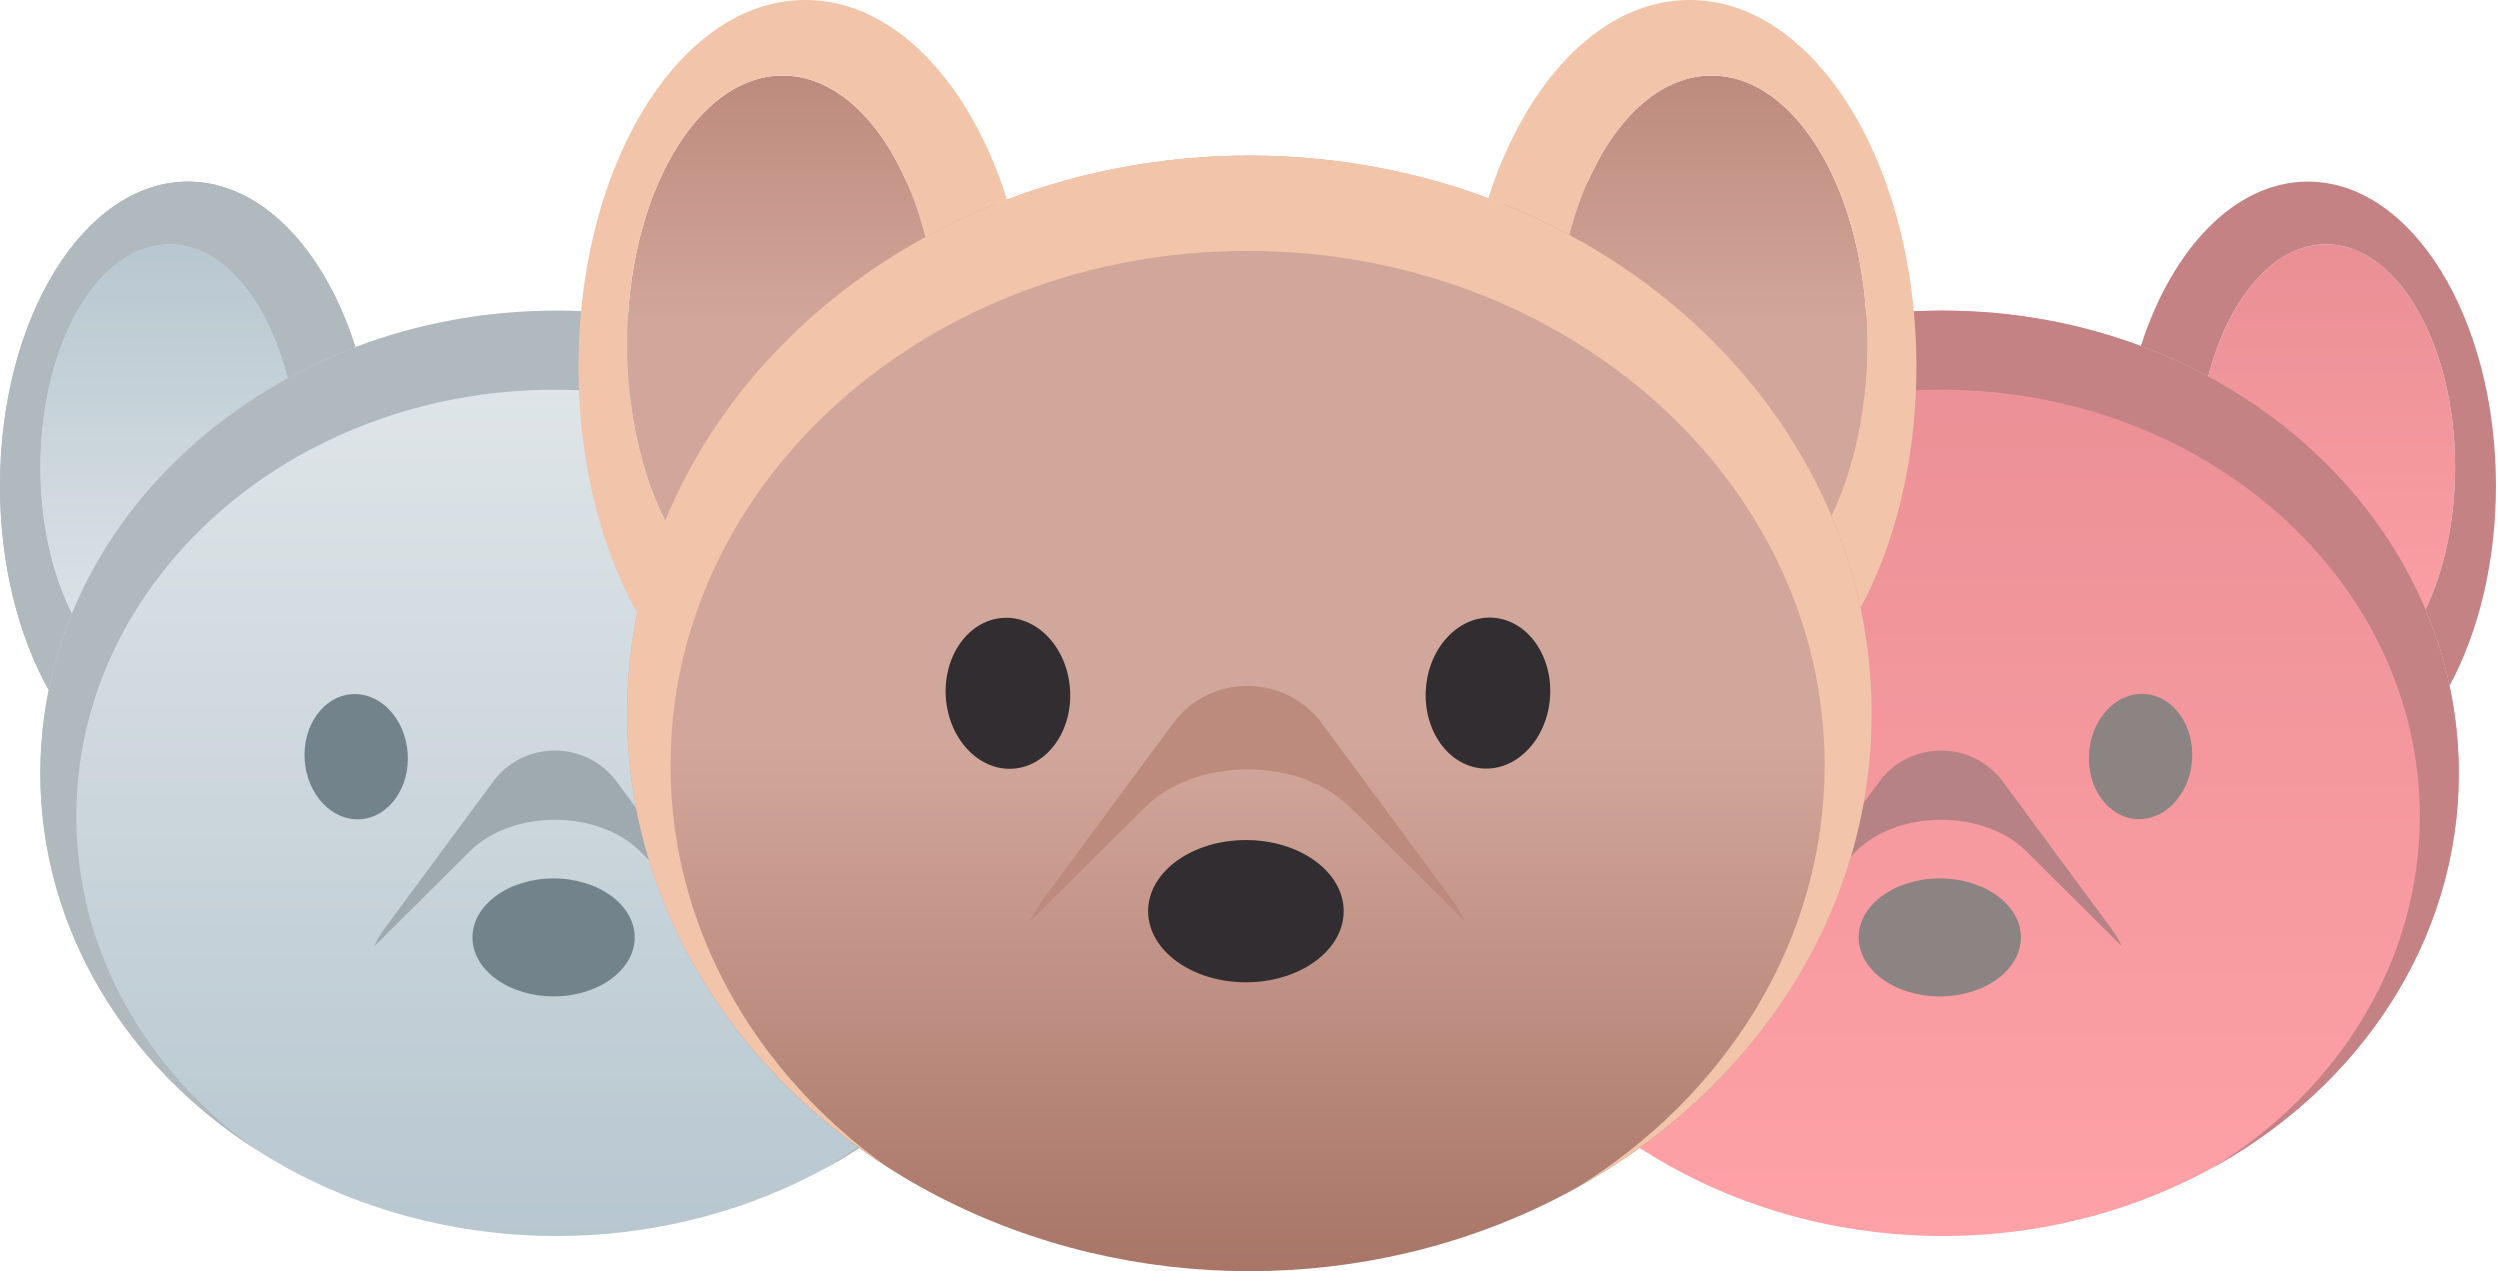
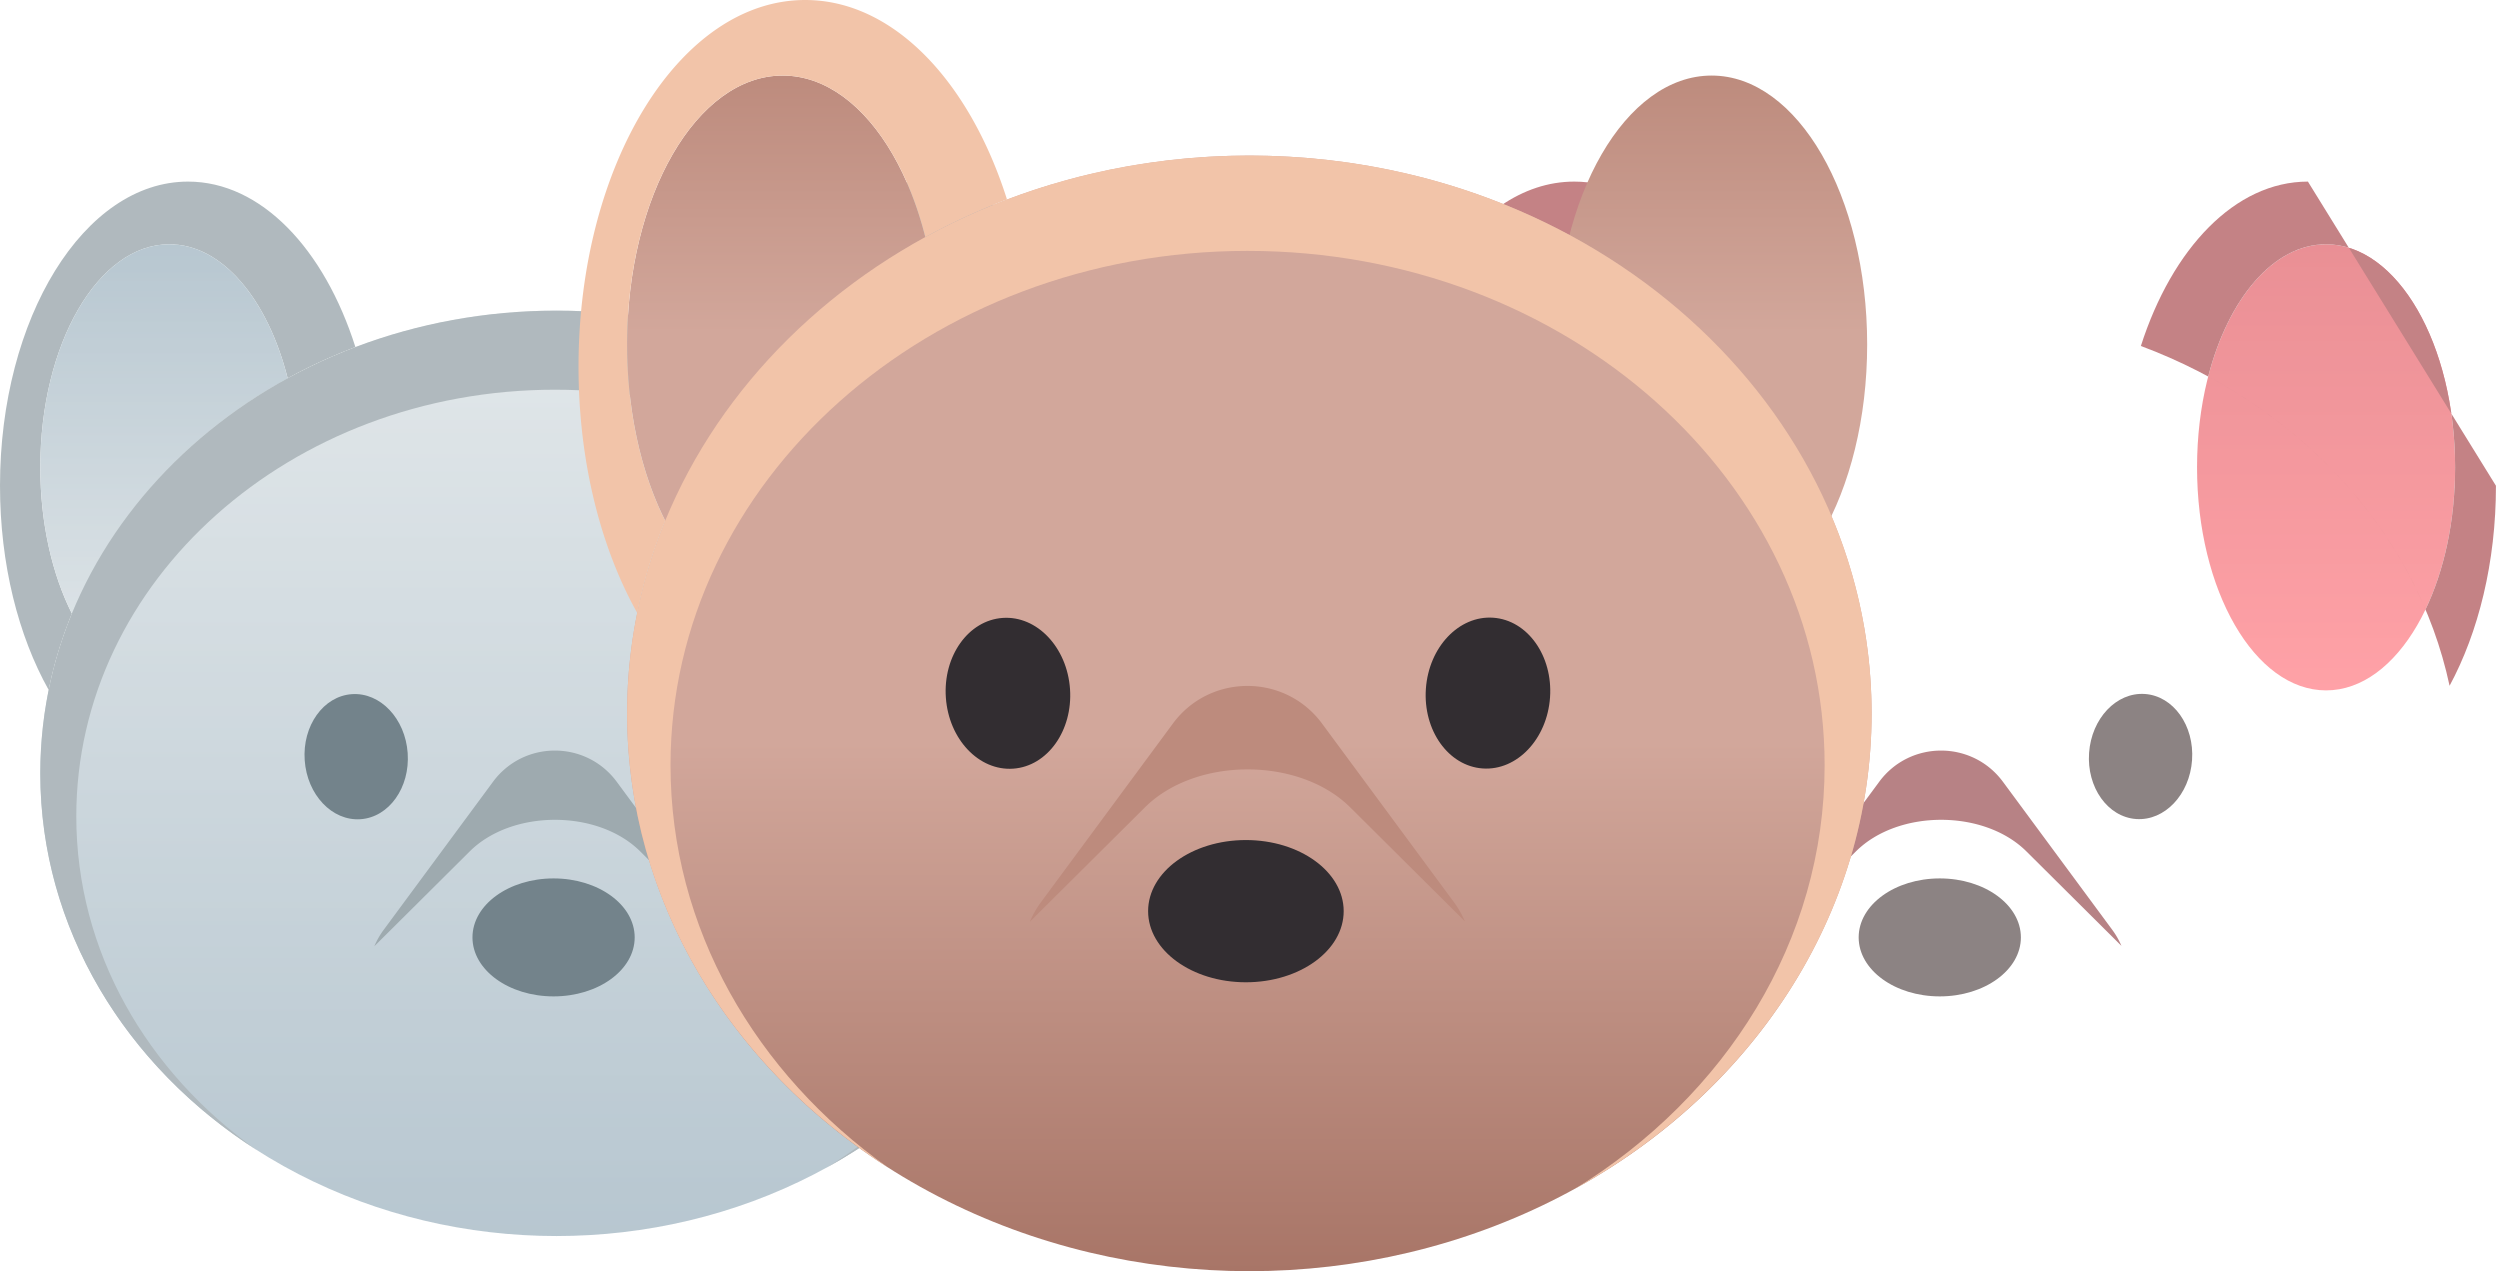
<svg xmlns="http://www.w3.org/2000/svg" width="413" height="210" fill="none">
  <g opacity=".6">
    <ellipse cx="155.269" cy="77.203" rx="21.317" ry="36.849" fill="url(#prefix__paint0_linear_106_2054)" />
    <path fill-rule="evenodd" clip-rule="evenodd" d="M183.33 80.248c0 12.65-2.89 24.209-7.66 33.042a70.026 70.026 0 00-3.975-12.6c3.055-6.377 4.891-14.561 4.891-23.487 0-20.351-9.544-36.849-21.317-36.849-8.682 0-16.151 8.97-19.475 21.841a89.16 89.16 0 00-11.122-5.038C129.841 41.024 140.259 30 152.268 30c17.155 0 31.062 22.497 31.062 50.248z" fill="#7A8B92" />
    <path fill-rule="evenodd" clip-rule="evenodd" d="M58.714 57.332c-26.047 9.883-45.477 31.04-50.677 56.644C3.043 105.059 0 93.228 0 80.248 0 52.497 13.907 30 31.063 30c12.052 0 22.5 11.103 27.65 27.332zm-11.192 5.154c-16.281 8.92-28.965 22.597-35.647 38.875-3.251-6.468-5.22-14.916-5.22-24.158 0-20.351 9.544-36.849 21.318-36.849 8.746 0 16.262 9.106 19.549 22.132z" fill="#7B8B92" />
    <ellipse cx="27.973" cy="77.203" rx="21.317" ry="36.849" fill="url(#prefix__paint1_linear_106_2054)" />
    <ellipse cx="91.925" cy="127.756" rx="85.27" ry="76.438" fill="url(#prefix__paint2_linear_106_2054)" />
    <path fill-rule="evenodd" clip-rule="evenodd" d="M136.54 192.908c24.391-13.45 40.655-37.599 40.655-65.152 0-42.216-38.177-76.439-85.27-76.439-47.093 0-85.27 34.223-85.27 76.439 0 25.686 14.134 48.413 35.81 62.273-18.196-12.913-29.86-32.827-29.86-55.169 0-38.925 35.404-70.48 79.075-70.48 43.672 0 79.075 31.555 79.075 70.48 0 24.077-13.545 45.335-34.215 58.048z" fill="#7B8B92" />
-     <path fill-rule="evenodd" clip-rule="evenodd" d="M58.714 57.332c-26.047 9.883-45.477 31.04-50.677 56.644C3.043 105.059 0 93.228 0 80.248 0 52.497 13.907 30 31.063 30c12.052 0 22.5 11.103 27.65 27.332zm-11.192 5.154c-16.281 8.92-28.965 22.597-35.647 38.875-3.251-6.468-5.22-14.916-5.22-24.158 0-20.351 9.544-36.849 21.318-36.849 8.746 0 16.262 9.106 19.549 22.132z" fill="#7B8B92" />
    <path fill-rule="evenodd" clip-rule="evenodd" d="M101.886 129.153c-5.079-6.878-15.363-6.878-20.442 0l-18.051 24.443a13.038 13.038 0 00-1.548 2.718L77.6 140.65c6.996-6.956 21.165-6.956 28.161 0l15.699 15.608a13.038 13.038 0 00-1.524-2.662l-18.051-24.443z" fill="#5D7179" />
    <ellipse cx="58.843" cy="125.004" rx="8.527" ry="10.354" transform="rotate(-4 58.843 125.004)" fill="#15313D" />
    <ellipse cx="124.622" cy="124.975" rx="8.527" ry="10.354" transform="rotate(4 124.622 124.975)" fill="#15313D" />
    <ellipse cx="91.451" cy="154.859" rx="13.399" ry="9.745" fill="#15313D" />
    <ellipse cx="256.973" cy="77.203" rx="21.317" ry="36.849" fill="url(#prefix__paint3_linear_106_2054)" />
    <ellipse cx="384.269" cy="77.203" rx="21.317" ry="36.849" fill="url(#prefix__paint4_linear_106_2054)" />
-     <ellipse cx="320.925" cy="127.756" rx="85.27" ry="76.438" fill="url(#prefix__paint5_linear_106_2054)" />
-     <path fill-rule="evenodd" clip-rule="evenodd" d="M365.54 192.909c24.391-13.451 40.655-37.6 40.655-65.153 0-42.216-38.177-76.439-85.27-76.439-47.093 0-85.27 34.223-85.27 76.439 0 25.686 14.134 48.414 35.811 62.273-18.197-12.913-29.86-32.827-29.86-55.169 0-38.925 35.403-70.48 79.075-70.48 43.671 0 79.074 31.555 79.074 70.48 0 24.077-13.545 45.335-34.215 58.049z" fill="#9C2E34" />
    <path fill-rule="evenodd" clip-rule="evenodd" d="M287.714 57.332c-26.047 9.883-45.477 31.04-50.677 56.644-4.994-8.917-8.037-20.747-8.037-33.728C229 52.497 242.907 30 260.063 30c12.052 0 22.501 11.103 27.651 27.332zm-11.192 5.154c-16.281 8.92-28.965 22.597-35.647 38.875-3.251-6.468-5.22-14.916-5.22-24.158 0-20.351 9.544-36.849 21.318-36.849 8.746 0 16.262 9.106 19.549 22.132z" fill="#9C2E34" />
    <path fill-rule="evenodd" clip-rule="evenodd" d="M330.886 129.153c-5.079-6.877-15.363-6.877-20.442 0l-18.051 24.444a13.003 13.003 0 00-1.548 2.718l15.756-15.665c6.996-6.956 21.165-6.956 28.161 0l15.7 15.608a13.117 13.117 0 00-1.525-2.662l-18.051-24.443z" fill="#872F34" />
    <ellipse cx="287.843" cy="125.004" rx="8.527" ry="10.354" transform="rotate(-4 287.843 125.004)" fill="#3F3030" />
    <ellipse cx="353.622" cy="124.975" rx="8.527" ry="10.354" transform="rotate(4 353.622 124.975)" fill="#3F3030" />
    <ellipse cx="320.451" cy="154.859" rx="13.399" ry="9.745" fill="#3F3030" />
-     <path fill-rule="evenodd" clip-rule="evenodd" d="M412.33 80.248c0 12.65-2.89 24.209-7.66 33.042-5.437-25.448-24.951-46.413-50.998-56.133C358.841 41.024 369.259 30 381.268 30c17.155 0 31.062 22.497 31.062 50.248zm-6.744-3.045c0 8.926-1.836 17.11-4.89 23.487-6.827-16.16-19.59-29.704-35.902-38.495 3.324-12.87 10.793-21.84 19.475-21.84 11.773 0 21.317 16.497 21.317 36.848z" fill="#9C2E34" />
+     <path fill-rule="evenodd" clip-rule="evenodd" d="M412.33 80.248c0 12.65-2.89 24.209-7.66 33.042-5.437-25.448-24.951-46.413-50.998-56.133C358.841 41.024 369.259 30 381.268 30zm-6.744-3.045c0 8.926-1.836 17.11-4.89 23.487-6.827-16.16-19.59-29.704-35.902-38.495 3.324-12.87 10.793-21.84 19.475-21.84 11.773 0 21.317 16.497 21.317 36.848z" fill="#9C2E34" />
  </g>
  <ellipse cx="129.296" cy="56.906" rx="25.699" ry="44.423" fill="url(#prefix__paint6_linear_106_2054)" />
  <ellipse cx="282.757" cy="56.906" rx="25.699" ry="44.423" fill="url(#prefix__paint7_linear_106_2054)" />
  <ellipse cx="206.393" cy="117.85" rx="102.797" ry="92.15" fill="url(#prefix__paint8_linear_106_2054)" />
  <path fill-rule="evenodd" clip-rule="evenodd" d="M260.181 196.394c29.404-16.215 49.01-45.327 49.01-78.544 0-50.894-46.024-92.15-102.798-92.15-56.773 0-102.797 41.256-102.797 92.15 0 30.966 17.04 58.365 43.172 75.074-21.937-15.567-35.998-39.575-35.998-66.51 0-46.926 42.68-84.967 95.329-84.967 52.649 0 95.329 38.041 95.329 84.967 0 29.026-16.33 54.653-41.247 69.98z" fill="#F2C4A9" />
  <path fill-rule="evenodd" clip-rule="evenodd" d="M109.89 86.03a84.12 84.12 0 00-4.628 15.208c-6.021-10.75-9.69-25.012-9.69-40.661C95.573 27.121 112.34 0 133.02 0c14.53 0 27.127 13.386 33.336 32.95a107.306 107.306 0 00-13.492 6.214c-3.963-15.704-13.024-26.681-23.568-26.681-14.194 0-25.7 19.888-25.7 44.423 0 11.142 2.373 21.326 6.294 29.124z" fill="#F2C4A9" />
  <path fill-rule="evenodd" clip-rule="evenodd" d="M218.402 119.534c-6.123-8.291-18.522-8.291-24.644 0l-21.762 29.468a15.726 15.726 0 00-1.866 3.276l18.994-18.883c8.435-8.386 25.515-8.386 33.95 0l18.927 18.817a15.694 15.694 0 00-1.838-3.21l-21.761-29.468z" fill="#BD8B7D" />
  <ellipse cx="166.511" cy="114.532" rx="10.28" ry="12.482" transform="rotate(-4 166.511 114.532)" fill="#322D31" />
  <ellipse cx="245.811" cy="114.498" rx="10.28" ry="12.482" transform="rotate(4 245.811 114.498)" fill="#322D31" />
  <ellipse cx="205.822" cy="150.524" rx="16.154" ry="11.748" fill="#322D31" />
-   <path fill-rule="evenodd" clip-rule="evenodd" d="M316.587 60.577c0 15.25-3.484 29.184-9.234 39.833a84.325 84.325 0 00-4.792-15.19c3.682-7.687 5.895-17.554 5.895-28.314 0-24.535-11.506-44.423-25.699-44.423-10.466 0-19.47 10.814-23.478 26.33a107.489 107.489 0 00-13.408-6.074C252.103 13.29 264.662 0 279.139 0c20.682 0 37.448 27.121 37.448 60.577z" fill="#F2C4A9" />
  <defs>
    <linearGradient id="prefix__paint0_linear_106_2054" x1="155.269" y1="40.354" x2="155.269" y2="114.052" gradientUnits="userSpaceOnUse">
      <stop stop-color="#87A1B1" />
      <stop offset="1" stop-color="#CFD8DC" />
    </linearGradient>
    <linearGradient id="prefix__paint1_linear_106_2054" x1="27.973" y1="40.354" x2="27.973" y2="114.052" gradientUnits="userSpaceOnUse">
      <stop stop-color="#87A1B1" />
      <stop offset="1" stop-color="#CFD8DC" />
    </linearGradient>
    <linearGradient id="prefix__paint2_linear_106_2054" x1="91.925" y1="51.317" x2="91.925" y2="204.194" gradientUnits="userSpaceOnUse">
      <stop stop-color="#CFD8DC" />
      <stop offset="1" stop-color="#87A1B1" />
    </linearGradient>
    <linearGradient id="prefix__paint3_linear_106_2054" x1="256.973" y1="40.354" x2="256.973" y2="114.052" gradientUnits="userSpaceOnUse">
      <stop stop-color="#DB454E" />
      <stop offset="1" stop-color="#FF636C" />
    </linearGradient>
    <linearGradient id="prefix__paint4_linear_106_2054" x1="384.269" y1="40.354" x2="384.269" y2="114.052" gradientUnits="userSpaceOnUse">
      <stop stop-color="#DB454E" />
      <stop offset="1" stop-color="#FF636C" />
    </linearGradient>
    <linearGradient id="prefix__paint5_linear_106_2054" x1="320.925" y1="51.317" x2="320.925" y2="204.194" gradientUnits="userSpaceOnUse">
      <stop stop-color="#DB454E" />
      <stop offset="1" stop-color="#FF636C" />
    </linearGradient>
    <linearGradient id="prefix__paint6_linear_106_2054" x1="129.296" y1="12.483" x2="129.296" y2="101.329" gradientUnits="userSpaceOnUse">
      <stop stop-color="#BD8B7D" />
      <stop offset=".479" stop-color="#D2A79B" />
    </linearGradient>
    <linearGradient id="prefix__paint7_linear_106_2054" x1="282.757" y1="12.483" x2="282.757" y2="101.329" gradientUnits="userSpaceOnUse">
      <stop stop-color="#BD8B7D" />
      <stop offset=".479" stop-color="#D2A79B" />
    </linearGradient>
    <linearGradient id="prefix__paint8_linear_106_2054" x1="206.393" y1="25.699" x2="206.393" y2="210" gradientUnits="userSpaceOnUse">
      <stop offset=".526" stop-color="#D2A79B" />
      <stop offset="1" stop-color="#A87567" />
    </linearGradient>
  </defs>
</svg>